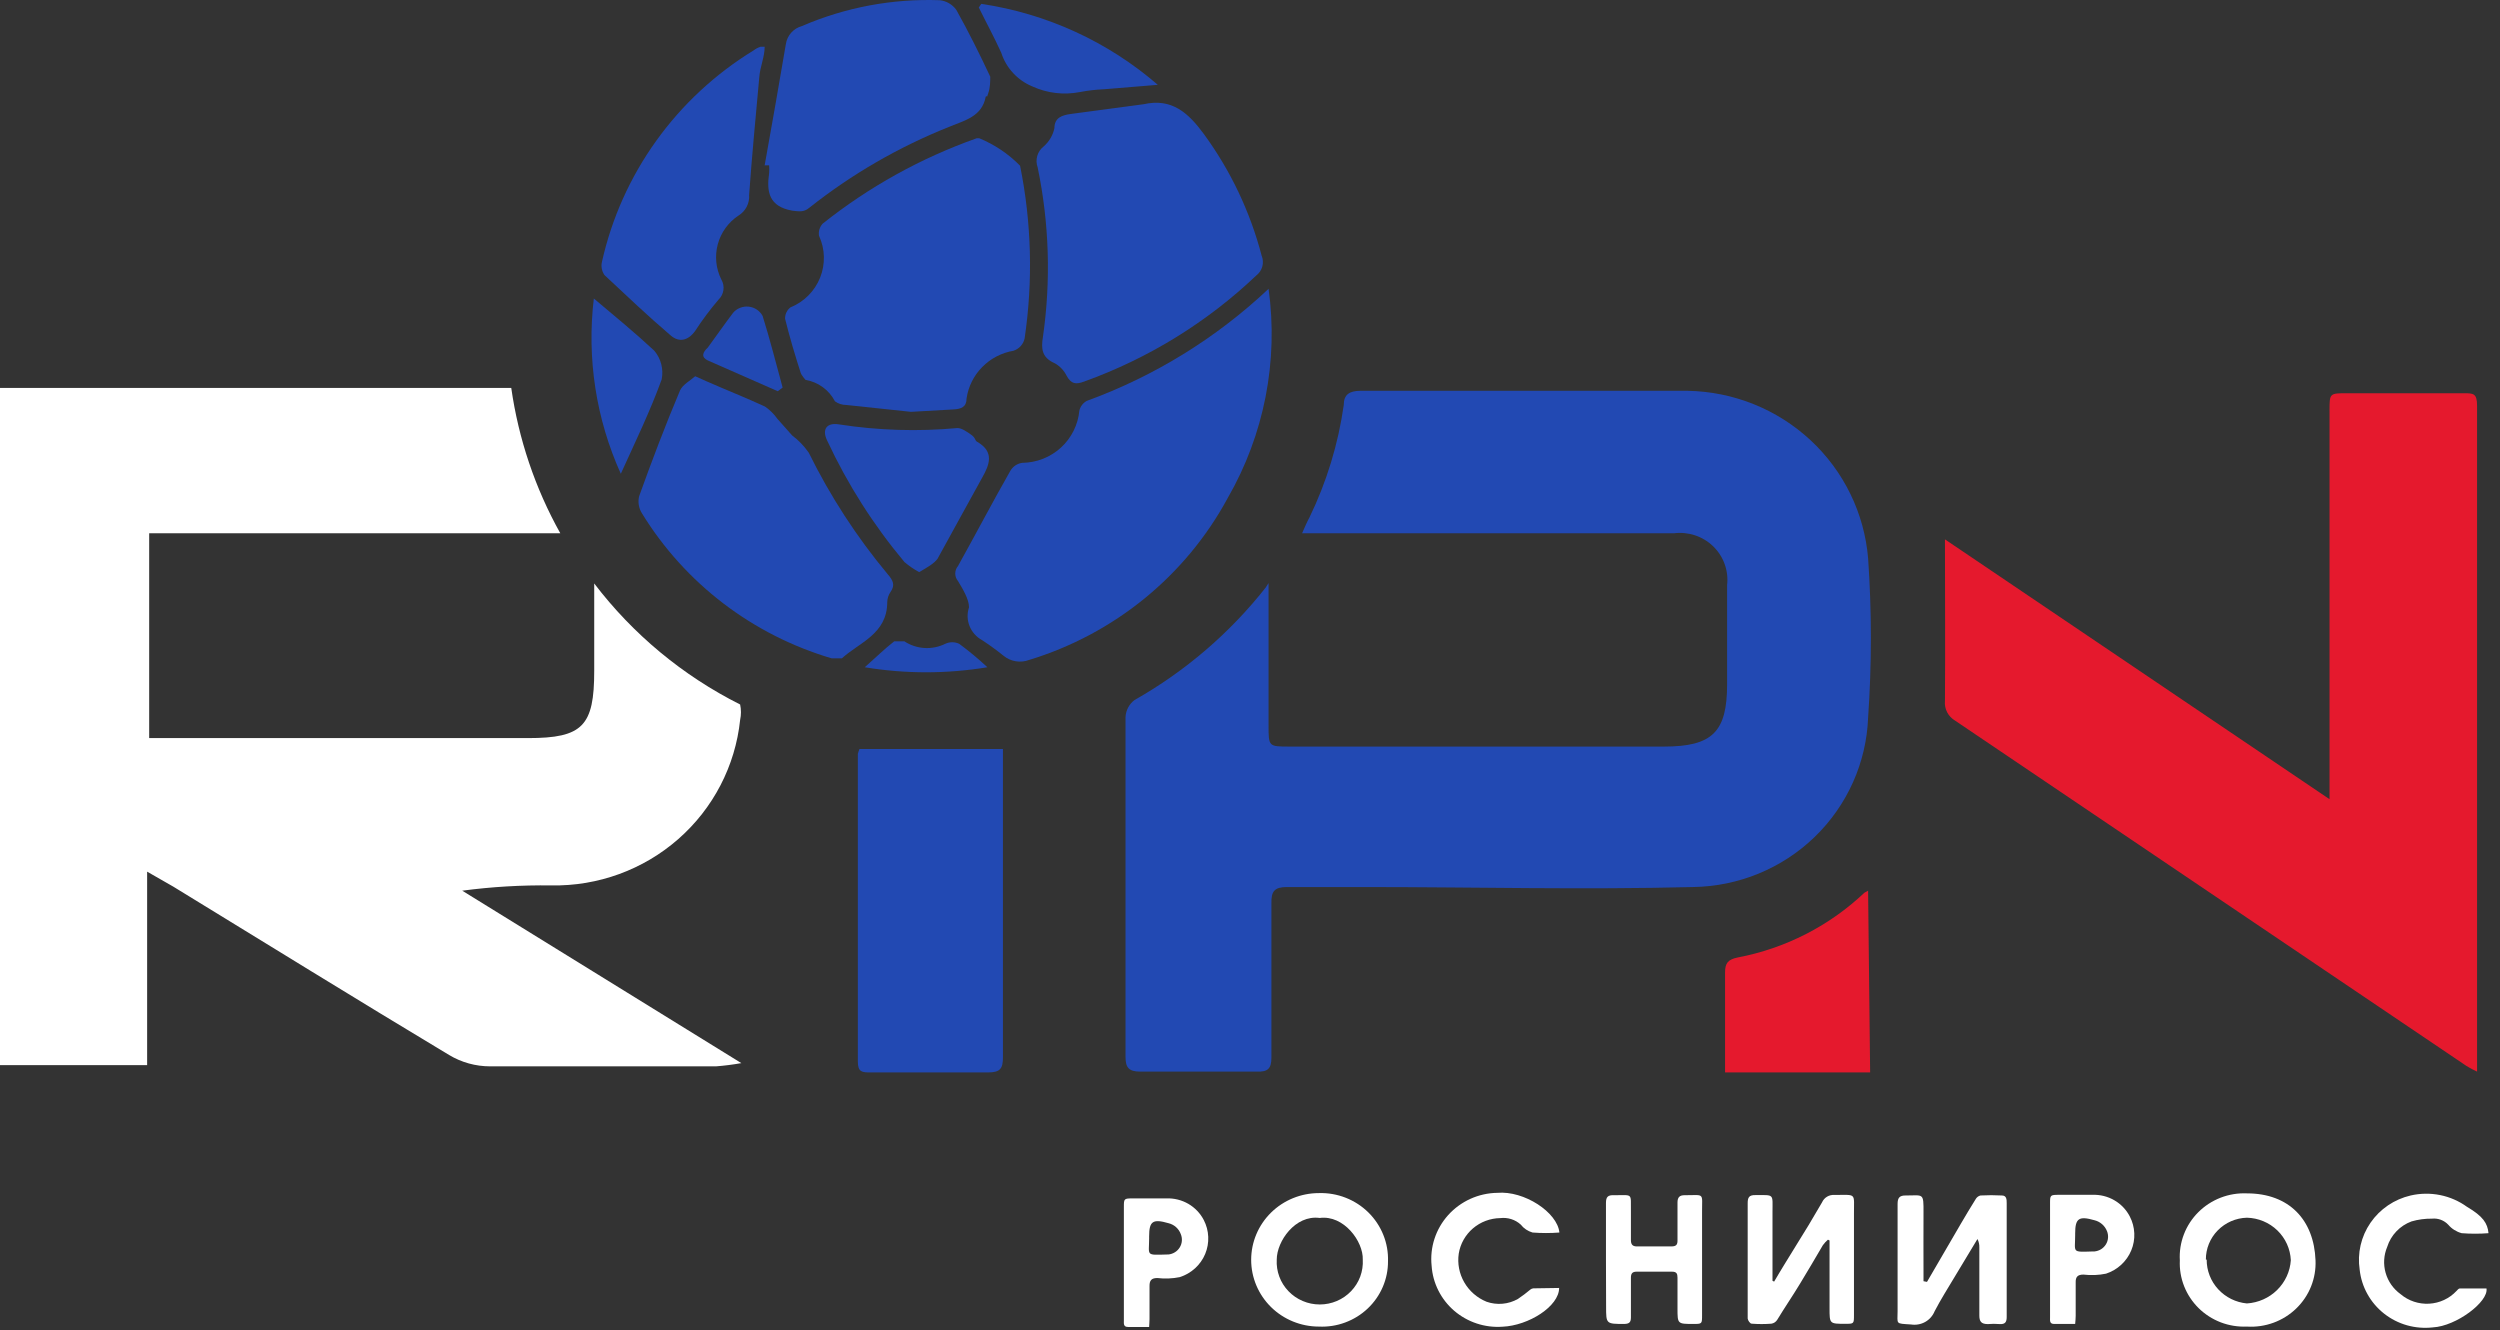
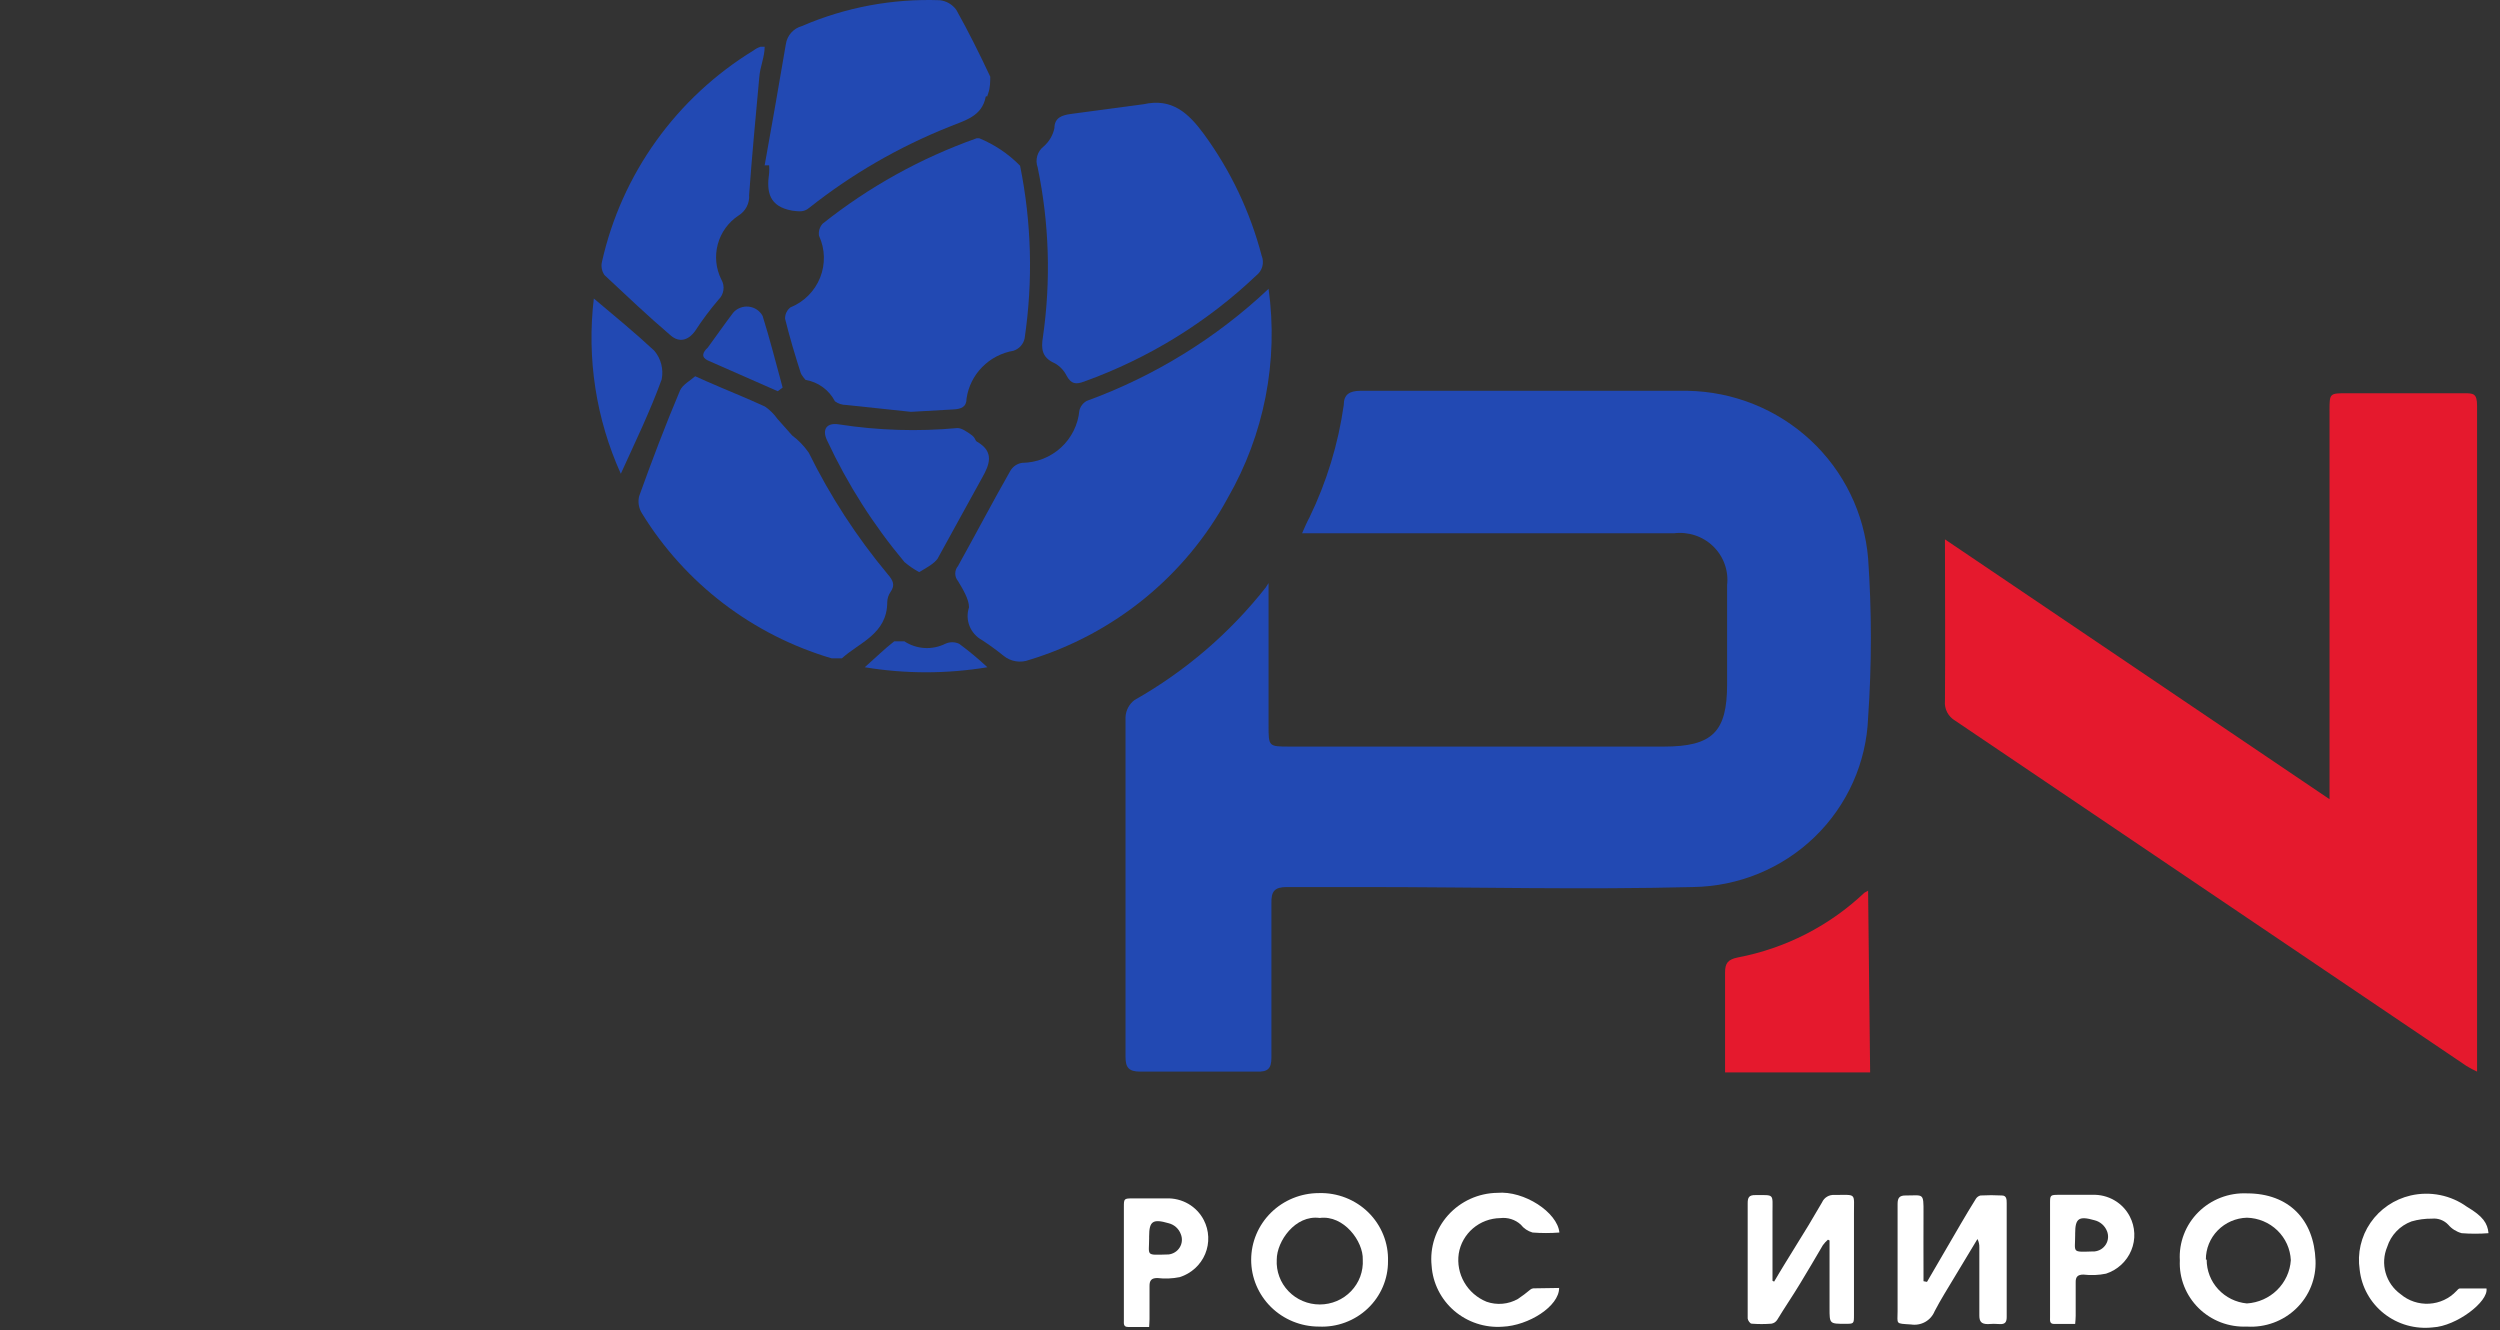
<svg xmlns="http://www.w3.org/2000/svg" width="109" height="58" viewBox="0 0 109 58" fill="none">
  <rect x="0" y="0" width="109" height="58" fill="#333333" stroke="none" />
  <path d="M84.8 23.516L101.567 34.845V17.904C101.567 17.145 101.567 17.145 102.334 17.145H107.412C107.84 17.145 108 17.145 108 17.692C108 27.257 108 36.84 108 46.405C108 46.493 108 46.563 108 46.722C107.84 46.651 107.685 46.569 107.537 46.475L85.246 31.422C85.096 31.335 84.974 31.207 84.895 31.054C84.816 30.901 84.783 30.728 84.8 30.557C84.818 28.245 84.8 25.916 84.8 23.516Z" fill="#E5192D" />
  <path d="M81.538 46.758H75.213C75.213 46.581 75.213 46.405 75.213 46.246C75.213 44.958 75.213 43.687 75.213 42.399C75.213 41.993 75.338 41.834 75.765 41.746C77.843 41.35 79.76 40.37 81.289 38.922L81.449 38.834L81.538 46.758Z" fill="#E5192D" />
  <path d="M55.309 25.422V31.634C55.309 32.551 55.309 32.551 56.236 32.551H72.54C74.661 32.551 75.302 31.916 75.302 29.834V25.51C75.337 25.202 75.301 24.89 75.196 24.598C75.092 24.305 74.921 24.04 74.698 23.823C74.475 23.605 74.205 23.441 73.908 23.342C73.612 23.243 73.296 23.212 72.986 23.251H56.771C56.895 22.969 56.984 22.757 57.091 22.563C57.843 21.014 58.347 19.359 58.588 17.657C58.588 17.215 58.82 17.039 59.319 17.039C64.094 17.039 68.87 17.039 73.574 17.039C75.568 17.072 77.478 17.838 78.934 19.188C80.39 20.538 81.286 22.377 81.45 24.345C81.61 26.654 81.61 28.972 81.45 31.281C81.377 33.249 80.542 35.114 79.12 36.491C77.697 37.867 75.794 38.649 73.805 38.675C69.03 38.798 64.254 38.675 59.55 38.675C58.41 38.675 57.252 38.675 56.111 38.675C55.577 38.675 55.416 38.852 55.434 39.398C55.434 41.622 55.434 43.863 55.434 46.105C55.434 46.599 55.274 46.74 54.793 46.722C53.106 46.722 51.413 46.722 49.715 46.722C49.233 46.722 49.073 46.563 49.073 46.087C49.073 41.146 49.073 36.204 49.073 31.263C49.08 31.119 49.118 30.977 49.186 30.849C49.254 30.721 49.349 30.609 49.465 30.522C51.675 29.27 53.618 27.604 55.185 25.616L55.309 25.422Z" fill="#2249B3" />
  <path d="M55.31 12.592C55.746 15.744 55.12 18.951 53.528 21.715C51.694 25.107 48.581 27.644 44.868 28.774C44.684 28.843 44.486 28.863 44.292 28.832C44.098 28.801 43.916 28.721 43.763 28.598C43.46 28.353 43.145 28.123 42.819 27.91C42.57 27.775 42.377 27.558 42.272 27.297C42.168 27.036 42.16 26.747 42.249 26.48C42.249 26.127 41.981 25.686 41.768 25.333C41.691 25.241 41.649 25.126 41.649 25.007C41.649 24.887 41.691 24.772 41.768 24.68C42.534 23.304 43.264 21.91 44.048 20.533C44.102 20.439 44.176 20.358 44.265 20.297C44.355 20.236 44.458 20.196 44.565 20.18C45.192 20.174 45.794 19.938 46.255 19.517C46.715 19.097 47.002 18.522 47.06 17.904C47.08 17.815 47.12 17.731 47.175 17.658C47.23 17.585 47.3 17.525 47.38 17.48C50.333 16.403 53.031 14.74 55.31 12.592V12.592Z" fill="#2249B3" />
  <path d="M39.718 17.956L36.903 17.657C36.724 17.658 36.549 17.602 36.404 17.498C36.278 17.254 36.097 17.042 35.874 16.88C35.651 16.718 35.394 16.609 35.121 16.562C35.121 16.562 34.943 16.368 34.907 16.245C34.658 15.468 34.426 14.692 34.23 13.898C34.227 13.803 34.246 13.709 34.286 13.623C34.327 13.537 34.387 13.462 34.462 13.403C34.755 13.284 35.021 13.108 35.243 12.885C35.466 12.662 35.641 12.396 35.757 12.105C35.874 11.813 35.929 11.501 35.921 11.187C35.913 10.874 35.841 10.565 35.709 10.28C35.694 10.185 35.7 10.089 35.728 9.997C35.756 9.905 35.804 9.821 35.87 9.75C37.883 8.147 40.154 6.888 42.587 6.027H42.694C43.364 6.303 43.971 6.711 44.476 7.227C44.977 9.709 45.044 12.258 44.672 14.762C44.645 14.884 44.586 14.997 44.502 15.09C44.417 15.182 44.31 15.252 44.191 15.292C43.671 15.38 43.192 15.629 42.824 16.003C42.456 16.377 42.217 16.857 42.142 17.374C42.142 17.745 41.91 17.833 41.572 17.851L39.718 17.956Z" fill="#2249B3" />
-   <path d="M37.474 32.657H43.728C43.728 32.657 43.728 32.904 43.728 33.063C43.728 37.404 43.728 41.745 43.728 46.087C43.728 46.581 43.621 46.757 43.086 46.757C41.304 46.757 39.665 46.757 37.955 46.757C37.598 46.757 37.402 46.757 37.402 46.281C37.402 41.816 37.402 37.334 37.402 32.869C37.42 32.796 37.444 32.726 37.474 32.657V32.657Z" fill="#2249B3" />
  <path d="M49.857 4.545C51.105 4.263 51.817 4.933 52.494 5.851C53.658 7.445 54.51 9.241 55.007 11.145C55.069 11.295 55.079 11.46 55.038 11.616C54.996 11.772 54.904 11.911 54.775 12.01C52.627 14.052 50.072 15.626 47.273 16.634C46.899 16.775 46.703 16.739 46.507 16.387C46.394 16.157 46.214 15.966 45.99 15.839C45.42 15.592 45.385 15.204 45.474 14.675C45.825 12.221 45.746 9.726 45.242 7.298C45.183 7.137 45.177 6.961 45.225 6.796C45.273 6.631 45.373 6.486 45.509 6.38C45.746 6.172 45.908 5.893 45.973 5.586C45.973 5.127 46.311 5.021 46.685 4.969L49.857 4.545Z" fill="#2249B3" />
  <path d="M30.31 16.404L30.826 16.634C31.664 17.004 32.519 17.339 33.357 17.728C33.565 17.872 33.746 18.051 33.891 18.257L34.533 18.981C34.816 19.193 35.063 19.449 35.263 19.739C36.195 21.632 37.349 23.409 38.702 25.034C38.934 25.298 39.041 25.51 38.827 25.81C38.737 25.94 38.688 26.094 38.684 26.251C38.684 27.646 37.455 28.016 36.706 28.704C36.706 28.704 36.404 28.704 36.261 28.704C32.81 27.685 29.864 25.434 27.993 22.387C27.921 22.275 27.873 22.15 27.852 22.02C27.83 21.889 27.836 21.756 27.869 21.628C28.421 20.092 29.009 18.539 29.65 17.022C29.775 16.757 30.096 16.598 30.31 16.404Z" fill="#2249B3" />
  <path d="M33.339 7.209C33.66 5.444 33.962 3.68 34.265 1.915C34.293 1.733 34.373 1.562 34.497 1.425C34.62 1.287 34.781 1.187 34.96 1.138C36.851 0.321 38.904 -0.065 40.965 0.009C41.111 0.023 41.251 0.069 41.377 0.142C41.503 0.215 41.612 0.314 41.696 0.432C42.23 1.385 42.712 2.356 43.175 3.344C43.175 3.538 43.175 3.821 43.086 4.068C42.997 4.315 43.086 4.156 42.979 4.209C42.818 5.091 42.052 5.25 41.375 5.533C39.181 6.409 37.128 7.598 35.281 9.062C35.05 9.256 34.853 9.221 34.55 9.186C33.535 9.009 33.41 8.374 33.535 7.544C33.544 7.433 33.544 7.321 33.535 7.209H33.339Z" fill="#2249B3" />
  <path d="M33.339 2.038C33.339 2.48 33.143 2.903 33.107 3.344C32.947 5.109 32.786 6.768 32.662 8.497C32.675 8.675 32.639 8.853 32.558 9.012C32.476 9.171 32.352 9.304 32.199 9.398C31.753 9.693 31.432 10.139 31.295 10.652C31.157 11.165 31.212 11.71 31.45 12.186C31.532 12.326 31.564 12.488 31.541 12.648C31.518 12.808 31.443 12.956 31.325 13.068C30.957 13.499 30.618 13.953 30.31 14.427C30.007 14.851 29.615 14.939 29.258 14.639C28.261 13.792 27.298 12.874 26.354 11.992C26.296 11.908 26.256 11.812 26.238 11.712C26.219 11.611 26.222 11.508 26.247 11.409C26.672 9.514 27.475 7.723 28.611 6.14C29.746 4.558 31.19 3.217 32.858 2.197C32.949 2.127 33.051 2.074 33.161 2.038H33.339Z" fill="#2249B3" />
  <path d="M40.075 24.945C39.846 24.82 39.631 24.672 39.433 24.504C38.083 22.892 36.951 21.112 36.065 19.21C35.816 18.698 36.065 18.416 36.582 18.504C38.291 18.769 40.027 18.822 41.749 18.663C41.928 18.663 42.159 18.822 42.355 18.963C42.551 19.104 42.498 19.21 42.605 19.263C43.371 19.704 43.139 20.269 42.819 20.833C42.177 21.98 41.553 23.145 40.876 24.363C40.716 24.575 40.467 24.716 40.075 24.945Z" fill="#2249B3" />
-   <path d="M42.783 0.168C45.636 0.593 48.307 1.818 50.48 3.698L48.128 3.892C47.775 3.907 47.424 3.948 47.077 4.015C46.379 4.15 45.656 4.064 45.01 3.768C44.69 3.636 44.404 3.436 44.17 3.183C43.936 2.931 43.761 2.63 43.656 2.303C43.353 1.633 42.996 0.98 42.676 0.327L42.783 0.168Z" fill="#2249B3" />
  <path d="M25.891 13.015C26.835 13.809 27.673 14.497 28.528 15.292C28.673 15.463 28.776 15.665 28.832 15.882C28.887 16.099 28.893 16.325 28.849 16.544C28.35 17.921 27.709 19.245 27.067 20.656C25.986 18.261 25.58 15.621 25.891 13.015V13.015Z" fill="#2249B3" />
  <path d="M33.909 17.057L30.862 15.716C30.559 15.574 30.631 15.363 30.862 15.151C31.236 14.639 31.593 14.127 31.967 13.633C32.05 13.538 32.156 13.464 32.274 13.419C32.392 13.373 32.52 13.356 32.646 13.37C32.772 13.384 32.893 13.428 32.998 13.498C33.104 13.569 33.19 13.664 33.25 13.774C33.571 14.798 33.838 15.857 34.123 16.898L33.909 17.057Z" fill="#2249B3" />
  <path d="M43.05 29.092C41.28 29.385 39.474 29.385 37.704 29.092C38.203 28.651 38.577 28.28 38.987 27.963C38.987 27.963 39.308 27.963 39.433 27.963C39.694 28.134 39.996 28.234 40.309 28.253C40.622 28.271 40.934 28.208 41.215 28.069C41.309 28.025 41.413 28.002 41.517 28.002C41.622 28.002 41.726 28.025 41.82 28.069C42.25 28.386 42.66 28.728 43.05 29.092V29.092Z" fill="#2249B3" />
-   <path d="M25.908 25.439C25.908 26.851 25.908 28.051 25.908 29.251C25.908 31.651 25.409 32.181 23.022 32.181H6.504V23.251H24.429C23.332 21.286 22.608 19.139 22.291 16.915H0V46.44H6.415V38.004L7.555 38.657C11.564 41.11 15.556 43.581 19.583 45.999C20.12 46.321 20.736 46.492 21.365 46.493C24.661 46.493 27.94 46.493 31.218 46.493C31.589 46.464 31.957 46.417 32.323 46.352L20.153 38.834C21.44 38.663 22.739 38.587 24.037 38.604C26.073 38.642 28.049 37.92 29.573 36.584C31.098 35.247 32.06 33.392 32.27 31.386C32.317 31.165 32.317 30.937 32.27 30.716C29.771 29.46 27.595 27.655 25.908 25.439Z" fill="white" />
  <path d="M84.017 55.89L85.491 53.358C85.708 52.988 85.924 52.625 86.152 52.262C86.175 52.227 86.204 52.197 86.238 52.173C86.272 52.149 86.311 52.132 86.351 52.123C86.661 52.106 86.972 52.106 87.282 52.123C87.487 52.123 87.492 52.296 87.492 52.458V56.051C87.492 56.507 87.492 56.968 87.492 57.424C87.492 57.643 87.422 57.741 87.194 57.73C87.019 57.715 86.843 57.715 86.667 57.73C86.381 57.73 86.299 57.614 86.299 57.355C86.299 56.368 86.299 55.376 86.299 54.39C86.304 54.262 86.276 54.135 86.217 54.021L85.234 55.653C84.935 56.155 84.619 56.651 84.35 57.17C84.27 57.367 84.125 57.532 83.938 57.637C83.751 57.742 83.533 57.78 83.32 57.747C82.624 57.701 82.735 57.747 82.735 57.17C82.735 55.613 82.735 54.056 82.735 52.492C82.735 52.227 82.817 52.117 83.098 52.123C83.859 52.123 83.87 51.99 83.865 52.873C83.859 53.755 83.865 54.661 83.865 55.555C83.865 55.659 83.865 55.757 83.865 55.861L84.017 55.89Z" fill="white" />
  <path d="M97.966 57.839C97.578 57.856 97.189 57.793 96.826 57.655C96.464 57.516 96.134 57.304 95.859 57.033C95.584 56.761 95.369 56.436 95.228 56.079C95.087 55.721 95.023 55.338 95.041 54.955C95.018 54.569 95.078 54.182 95.217 53.82C95.355 53.458 95.569 53.128 95.845 52.853C96.121 52.577 96.452 52.362 96.817 52.22C97.183 52.078 97.574 52.014 97.966 52.031C99.804 52.031 100.892 53.184 100.957 54.955C100.973 55.343 100.906 55.731 100.761 56.093C100.616 56.454 100.395 56.781 100.113 57.053C99.831 57.325 99.494 57.536 99.124 57.671C98.755 57.806 98.36 57.864 97.966 57.839ZM96.211 54.92C96.209 55.397 96.388 55.858 96.713 56.211C97.038 56.564 97.485 56.785 97.966 56.83C98.463 56.798 98.932 56.59 99.284 56.242C99.636 55.895 99.848 55.434 99.88 54.944C99.858 54.453 99.648 53.99 99.293 53.646C98.938 53.303 98.464 53.105 97.966 53.092C97.485 53.105 97.028 53.304 96.693 53.646C96.358 53.988 96.173 54.445 96.176 54.92H96.211Z" fill="white" />
  <path d="M57.504 57.839C56.721 57.839 55.97 57.532 55.416 56.987C54.862 56.441 54.551 55.701 54.551 54.929C54.551 54.157 54.862 53.417 55.416 52.871C55.97 52.326 56.721 52.019 57.504 52.019C57.903 52.007 58.3 52.076 58.671 52.221C59.042 52.366 59.379 52.584 59.661 52.862C59.944 53.141 60.165 53.473 60.312 53.839C60.46 54.205 60.529 54.596 60.517 54.99C60.519 55.375 60.442 55.756 60.289 56.111C60.137 56.465 59.913 56.786 59.631 57.052C59.349 57.319 59.015 57.526 58.649 57.661C58.284 57.797 57.894 57.857 57.504 57.839V57.839ZM57.539 53.103C56.474 52.959 55.666 54.119 55.666 54.92C55.652 55.172 55.69 55.424 55.778 55.66C55.865 55.897 56.001 56.113 56.177 56.296C56.352 56.479 56.564 56.625 56.799 56.724C57.033 56.824 57.286 56.875 57.542 56.875C57.797 56.875 58.05 56.824 58.285 56.724C58.519 56.625 58.731 56.479 58.906 56.296C59.082 56.113 59.218 55.897 59.306 55.66C59.393 55.424 59.431 55.172 59.417 54.92C59.446 54.13 58.592 52.965 57.539 53.103Z" fill="white" />
  <path d="M77.352 55.878C77.498 55.636 77.638 55.388 77.791 55.145C78.142 54.569 78.504 53.992 78.856 53.415C79.055 53.092 79.236 52.758 79.441 52.423C79.486 52.32 79.562 52.233 79.66 52.175C79.758 52.117 79.871 52.091 79.985 52.1C80.968 52.1 80.828 51.99 80.833 52.936C80.833 54.401 80.833 55.866 80.833 57.331C80.833 57.718 80.833 57.718 80.453 57.718C79.768 57.718 79.768 57.718 79.768 57.043V54.084L79.698 54.05C79.615 54.122 79.54 54.203 79.476 54.292C79.142 54.869 78.82 55.405 78.487 55.959C78.153 56.512 77.808 57.014 77.486 57.545C77.459 57.588 77.423 57.625 77.381 57.654C77.339 57.682 77.291 57.702 77.24 57.712C76.95 57.735 76.659 57.735 76.369 57.712C76.304 57.712 76.205 57.568 76.199 57.487C76.199 57.147 76.199 56.801 76.199 56.461C76.199 55.128 76.199 53.796 76.199 52.463C76.199 52.215 76.252 52.1 76.538 52.106C77.375 52.106 77.281 52.036 77.281 52.85V55.843L77.352 55.878Z" fill="white" />
-   <path d="M70.02 54.932C70.02 54.101 70.02 53.277 70.02 52.446C70.02 52.181 70.108 52.1 70.371 52.111C71.214 52.111 71.097 52.002 71.108 52.815C71.108 53.236 71.108 53.651 71.108 54.073C71.108 54.263 71.184 54.349 71.383 54.344C71.881 54.344 72.372 54.344 72.87 54.344C73.098 54.344 73.145 54.257 73.139 54.055C73.139 53.513 73.139 52.971 73.139 52.429C73.139 52.198 73.232 52.106 73.466 52.111C74.327 52.111 74.21 51.985 74.21 52.833C74.21 54.332 74.21 55.838 74.21 57.337C74.21 57.724 74.21 57.724 73.829 57.724C73.139 57.724 73.139 57.724 73.139 57.049C73.139 56.599 73.139 56.155 73.139 55.705C73.139 55.532 73.098 55.445 72.899 55.445H71.36C71.167 55.445 71.108 55.526 71.108 55.711C71.108 56.288 71.108 56.864 71.108 57.441C71.108 57.66 71.026 57.718 70.822 57.724C70.026 57.724 70.026 57.724 70.026 56.98L70.02 54.932Z" fill="white" />
  <path d="M67.978 56.155C67.978 56.957 66.644 57.799 65.503 57.845C65.123 57.871 64.743 57.823 64.382 57.703C64.022 57.584 63.689 57.395 63.402 57.149C63.116 56.903 62.882 56.603 62.713 56.267C62.544 55.931 62.444 55.566 62.419 55.192C62.377 54.794 62.419 54.392 62.543 54.011C62.667 53.63 62.87 53.279 63.139 52.979C63.408 52.68 63.737 52.439 64.106 52.271C64.475 52.104 64.874 52.014 65.28 52.008C66.451 51.904 67.902 52.856 67.99 53.738C67.6 53.768 67.209 53.768 66.819 53.738C66.615 53.68 66.434 53.559 66.304 53.392C66.186 53.284 66.045 53.203 65.891 53.154C65.737 53.105 65.575 53.09 65.415 53.109C64.975 53.115 64.552 53.274 64.22 53.558C63.888 53.842 63.669 54.233 63.601 54.661C63.538 55.093 63.624 55.533 63.843 55.912C64.062 56.291 64.403 56.588 64.812 56.755C65.035 56.834 65.274 56.864 65.51 56.843C65.747 56.822 65.976 56.751 66.181 56.634C66.37 56.507 66.552 56.37 66.725 56.224C66.762 56.194 66.807 56.176 66.854 56.172L67.978 56.155Z" fill="white" />
  <path d="M108.499 53.767C108.11 53.797 107.718 53.797 107.329 53.767C107.1 53.705 106.896 53.577 106.744 53.398C106.655 53.303 106.544 53.229 106.422 53.183C106.299 53.137 106.167 53.12 106.036 53.133C105.733 53.129 105.431 53.17 105.141 53.254C104.889 53.347 104.663 53.496 104.48 53.689C104.296 53.882 104.16 54.114 104.081 54.367C103.931 54.725 103.907 55.123 104.013 55.496C104.119 55.87 104.349 56.197 104.667 56.426C105.011 56.718 105.458 56.867 105.912 56.841C106.366 56.816 106.792 56.617 107.101 56.288C107.142 56.247 107.194 56.178 107.241 56.178H108.411C108.505 56.755 107.095 57.822 106.071 57.874C105.694 57.917 105.311 57.886 104.946 57.783C104.581 57.68 104.241 57.506 103.944 57.272C103.648 57.038 103.401 56.749 103.219 56.42C103.036 56.092 102.922 55.731 102.882 55.359C102.773 54.643 102.941 53.913 103.353 53.313C103.765 52.714 104.39 52.289 105.105 52.123C105.527 52.026 105.965 52.02 106.389 52.105C106.814 52.191 107.214 52.366 107.563 52.619C108.259 53.029 108.458 53.334 108.499 53.767Z" fill="white" />
  <path d="M90.477 57.724H89.558C89.353 57.724 89.382 57.568 89.382 57.441C89.382 56.489 89.382 55.538 89.382 54.557C89.382 53.859 89.382 53.167 89.382 52.475C89.382 52.106 89.382 52.094 89.78 52.094C90.266 52.094 90.752 52.094 91.231 52.094C91.565 52.082 91.896 52.164 92.184 52.331C92.472 52.497 92.706 52.742 92.858 53.035C92.977 53.263 93.044 53.513 93.055 53.769C93.067 54.025 93.022 54.281 92.923 54.518C92.825 54.755 92.675 54.969 92.485 55.144C92.296 55.319 92.069 55.451 91.823 55.532C91.499 55.598 91.167 55.611 90.839 55.572C90.582 55.572 90.494 55.676 90.5 55.913C90.5 56.397 90.5 56.882 90.5 57.366C90.5 57.493 90.488 57.591 90.477 57.724ZM90.477 53.853C90.477 54.621 90.307 54.592 91.261 54.563H91.319C91.421 54.553 91.519 54.52 91.606 54.467C91.692 54.413 91.765 54.34 91.818 54.254C91.871 54.167 91.903 54.07 91.91 53.97C91.918 53.869 91.902 53.768 91.864 53.675C91.818 53.559 91.744 53.455 91.65 53.373C91.555 53.291 91.442 53.232 91.319 53.202C90.646 53.011 90.477 53.109 90.477 53.779V53.853Z" fill="white" />
  <path d="M50.102 57.856H49.183C48.972 57.856 49.001 57.701 49.001 57.568V52.631C49.001 52.261 49.001 52.25 49.399 52.25C49.885 52.25 50.371 52.25 50.856 52.25C51.19 52.238 51.52 52.32 51.809 52.486C52.097 52.653 52.331 52.897 52.483 53.19C52.602 53.418 52.669 53.669 52.679 53.925C52.69 54.181 52.645 54.436 52.546 54.673C52.447 54.91 52.297 55.123 52.106 55.297C51.915 55.471 51.689 55.602 51.441 55.682C51.118 55.748 50.786 55.761 50.458 55.722C50.201 55.722 50.119 55.832 50.119 56.063C50.119 56.547 50.119 57.032 50.119 57.516C50.119 57.626 50.107 57.73 50.102 57.856ZM50.102 53.992C50.102 54.753 49.932 54.724 50.88 54.696H50.938C51.04 54.686 51.138 54.653 51.225 54.599C51.312 54.546 51.384 54.473 51.437 54.386C51.49 54.3 51.522 54.203 51.529 54.102C51.537 54.002 51.521 53.901 51.482 53.807C51.439 53.689 51.367 53.584 51.272 53.5C51.177 53.416 51.062 53.358 50.938 53.329C50.271 53.138 50.102 53.236 50.102 53.905V53.992Z" fill="white" />
</svg>